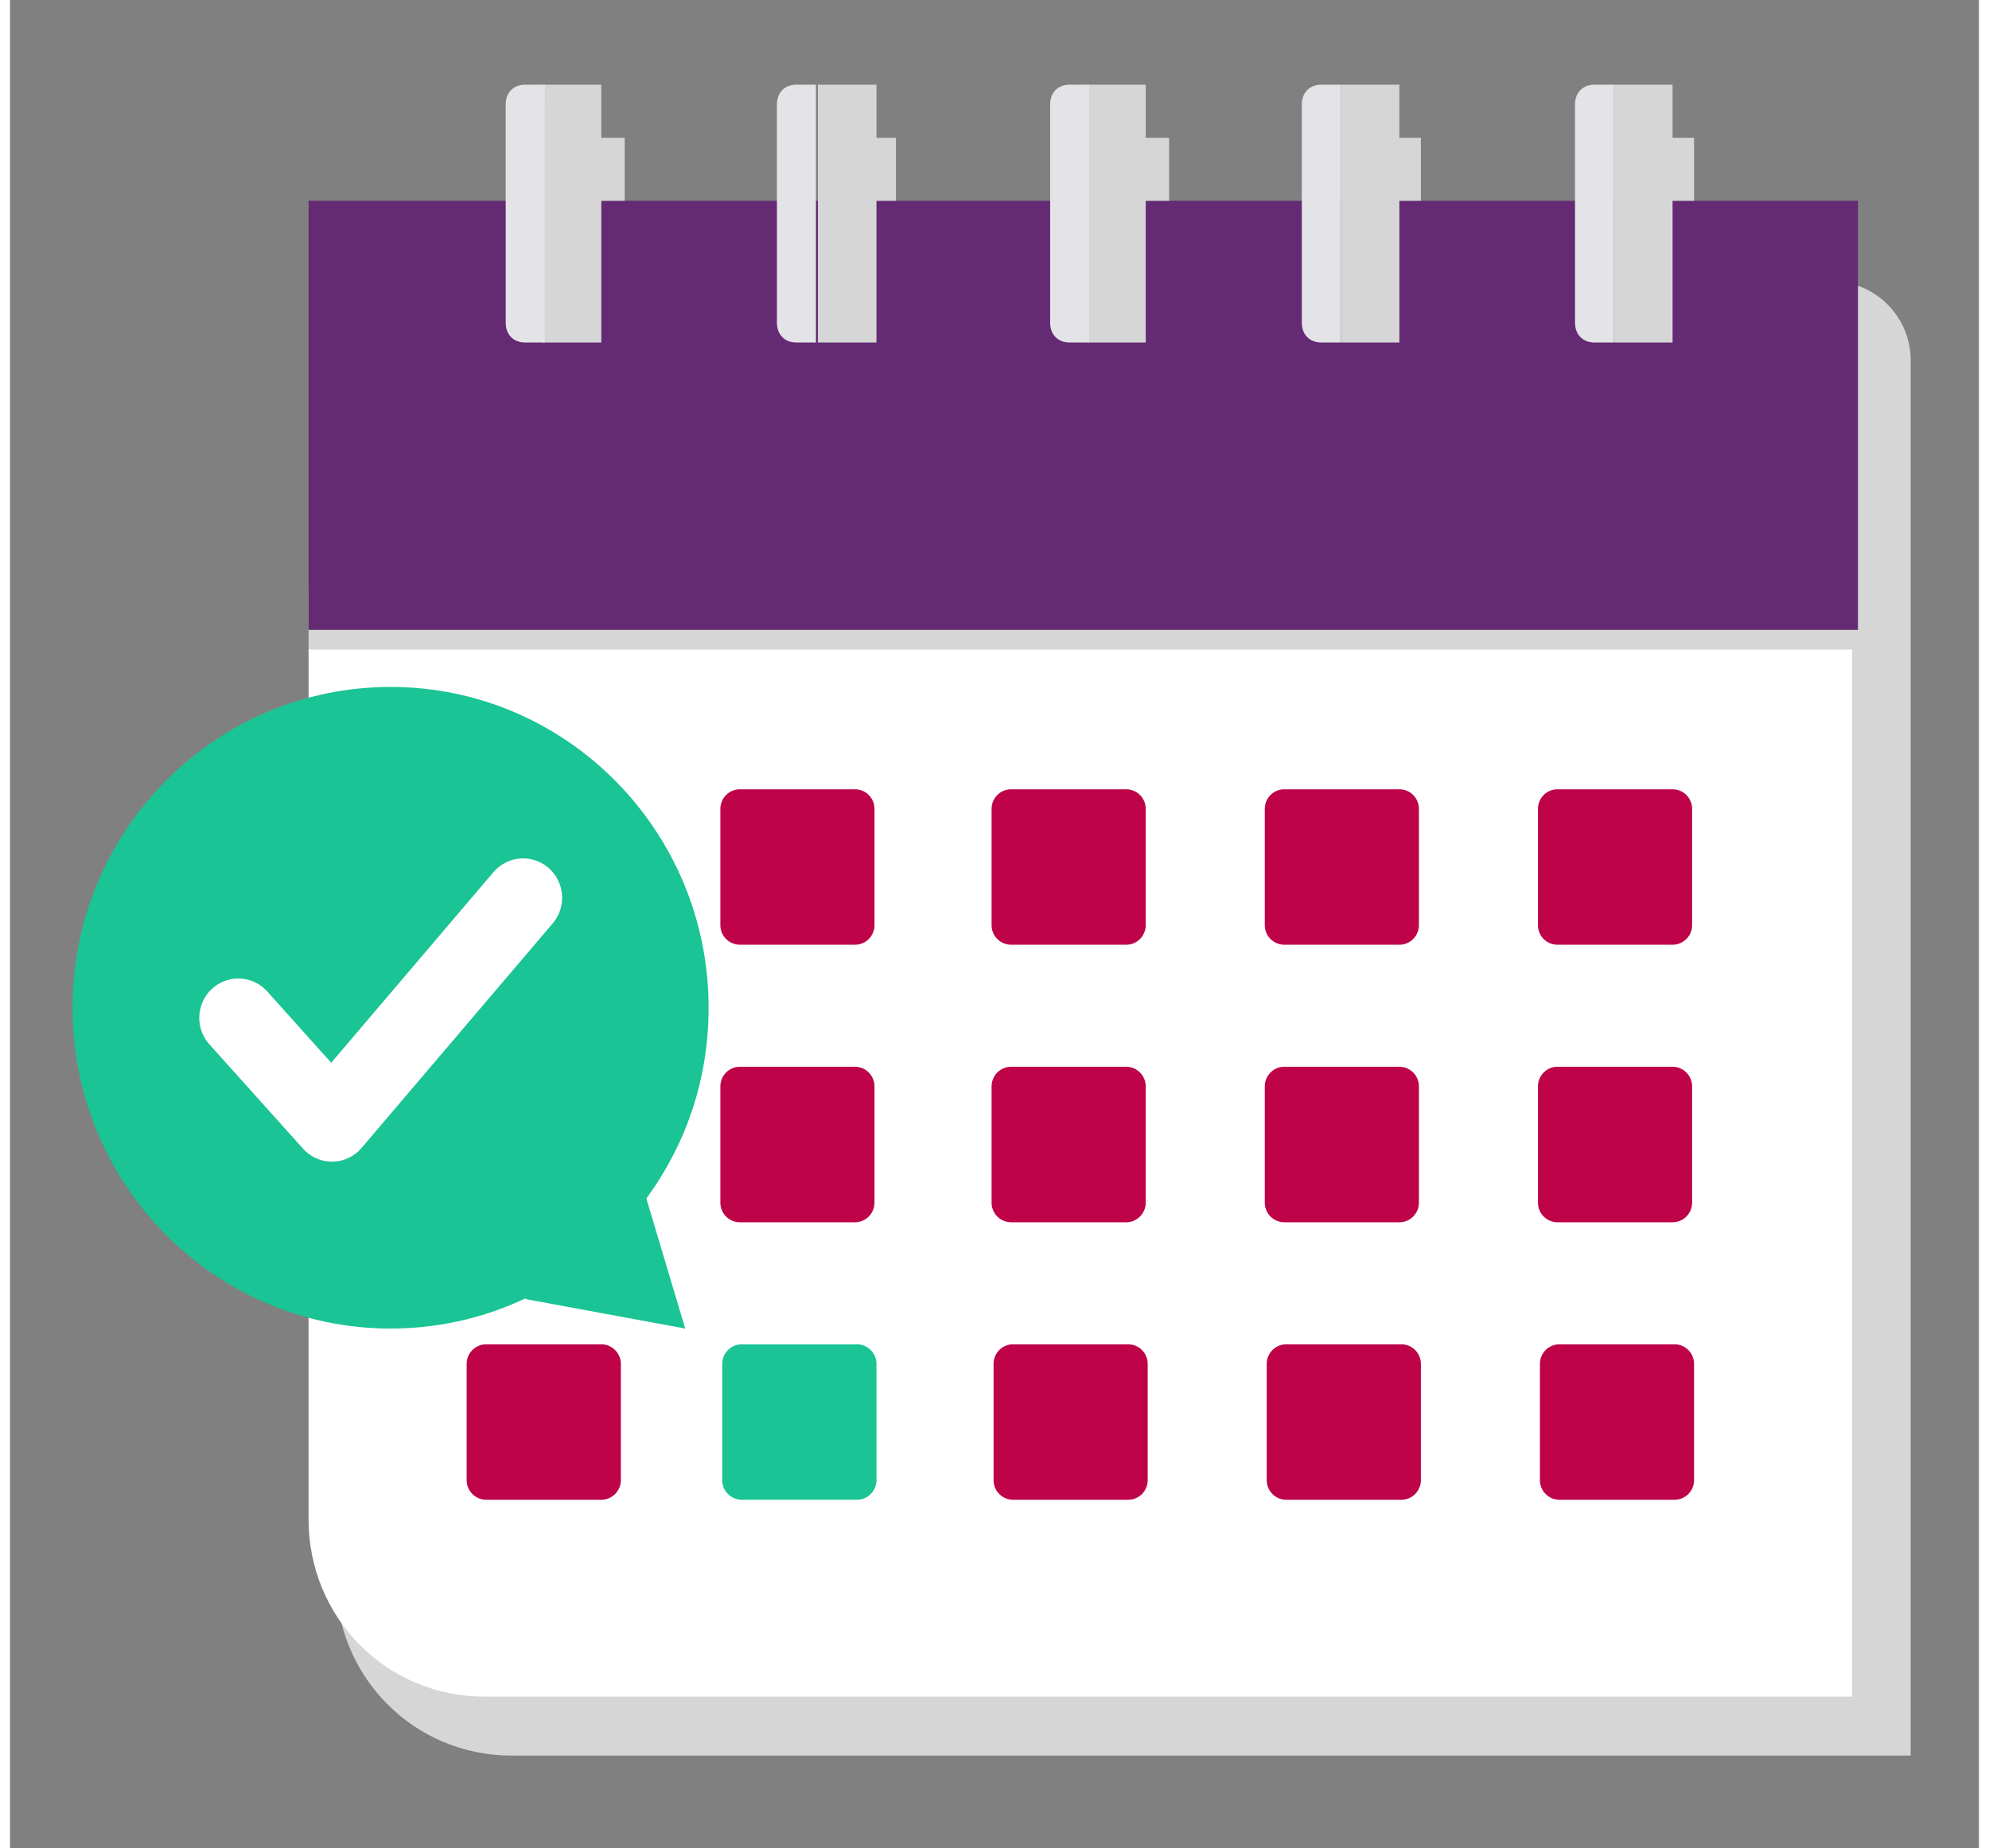
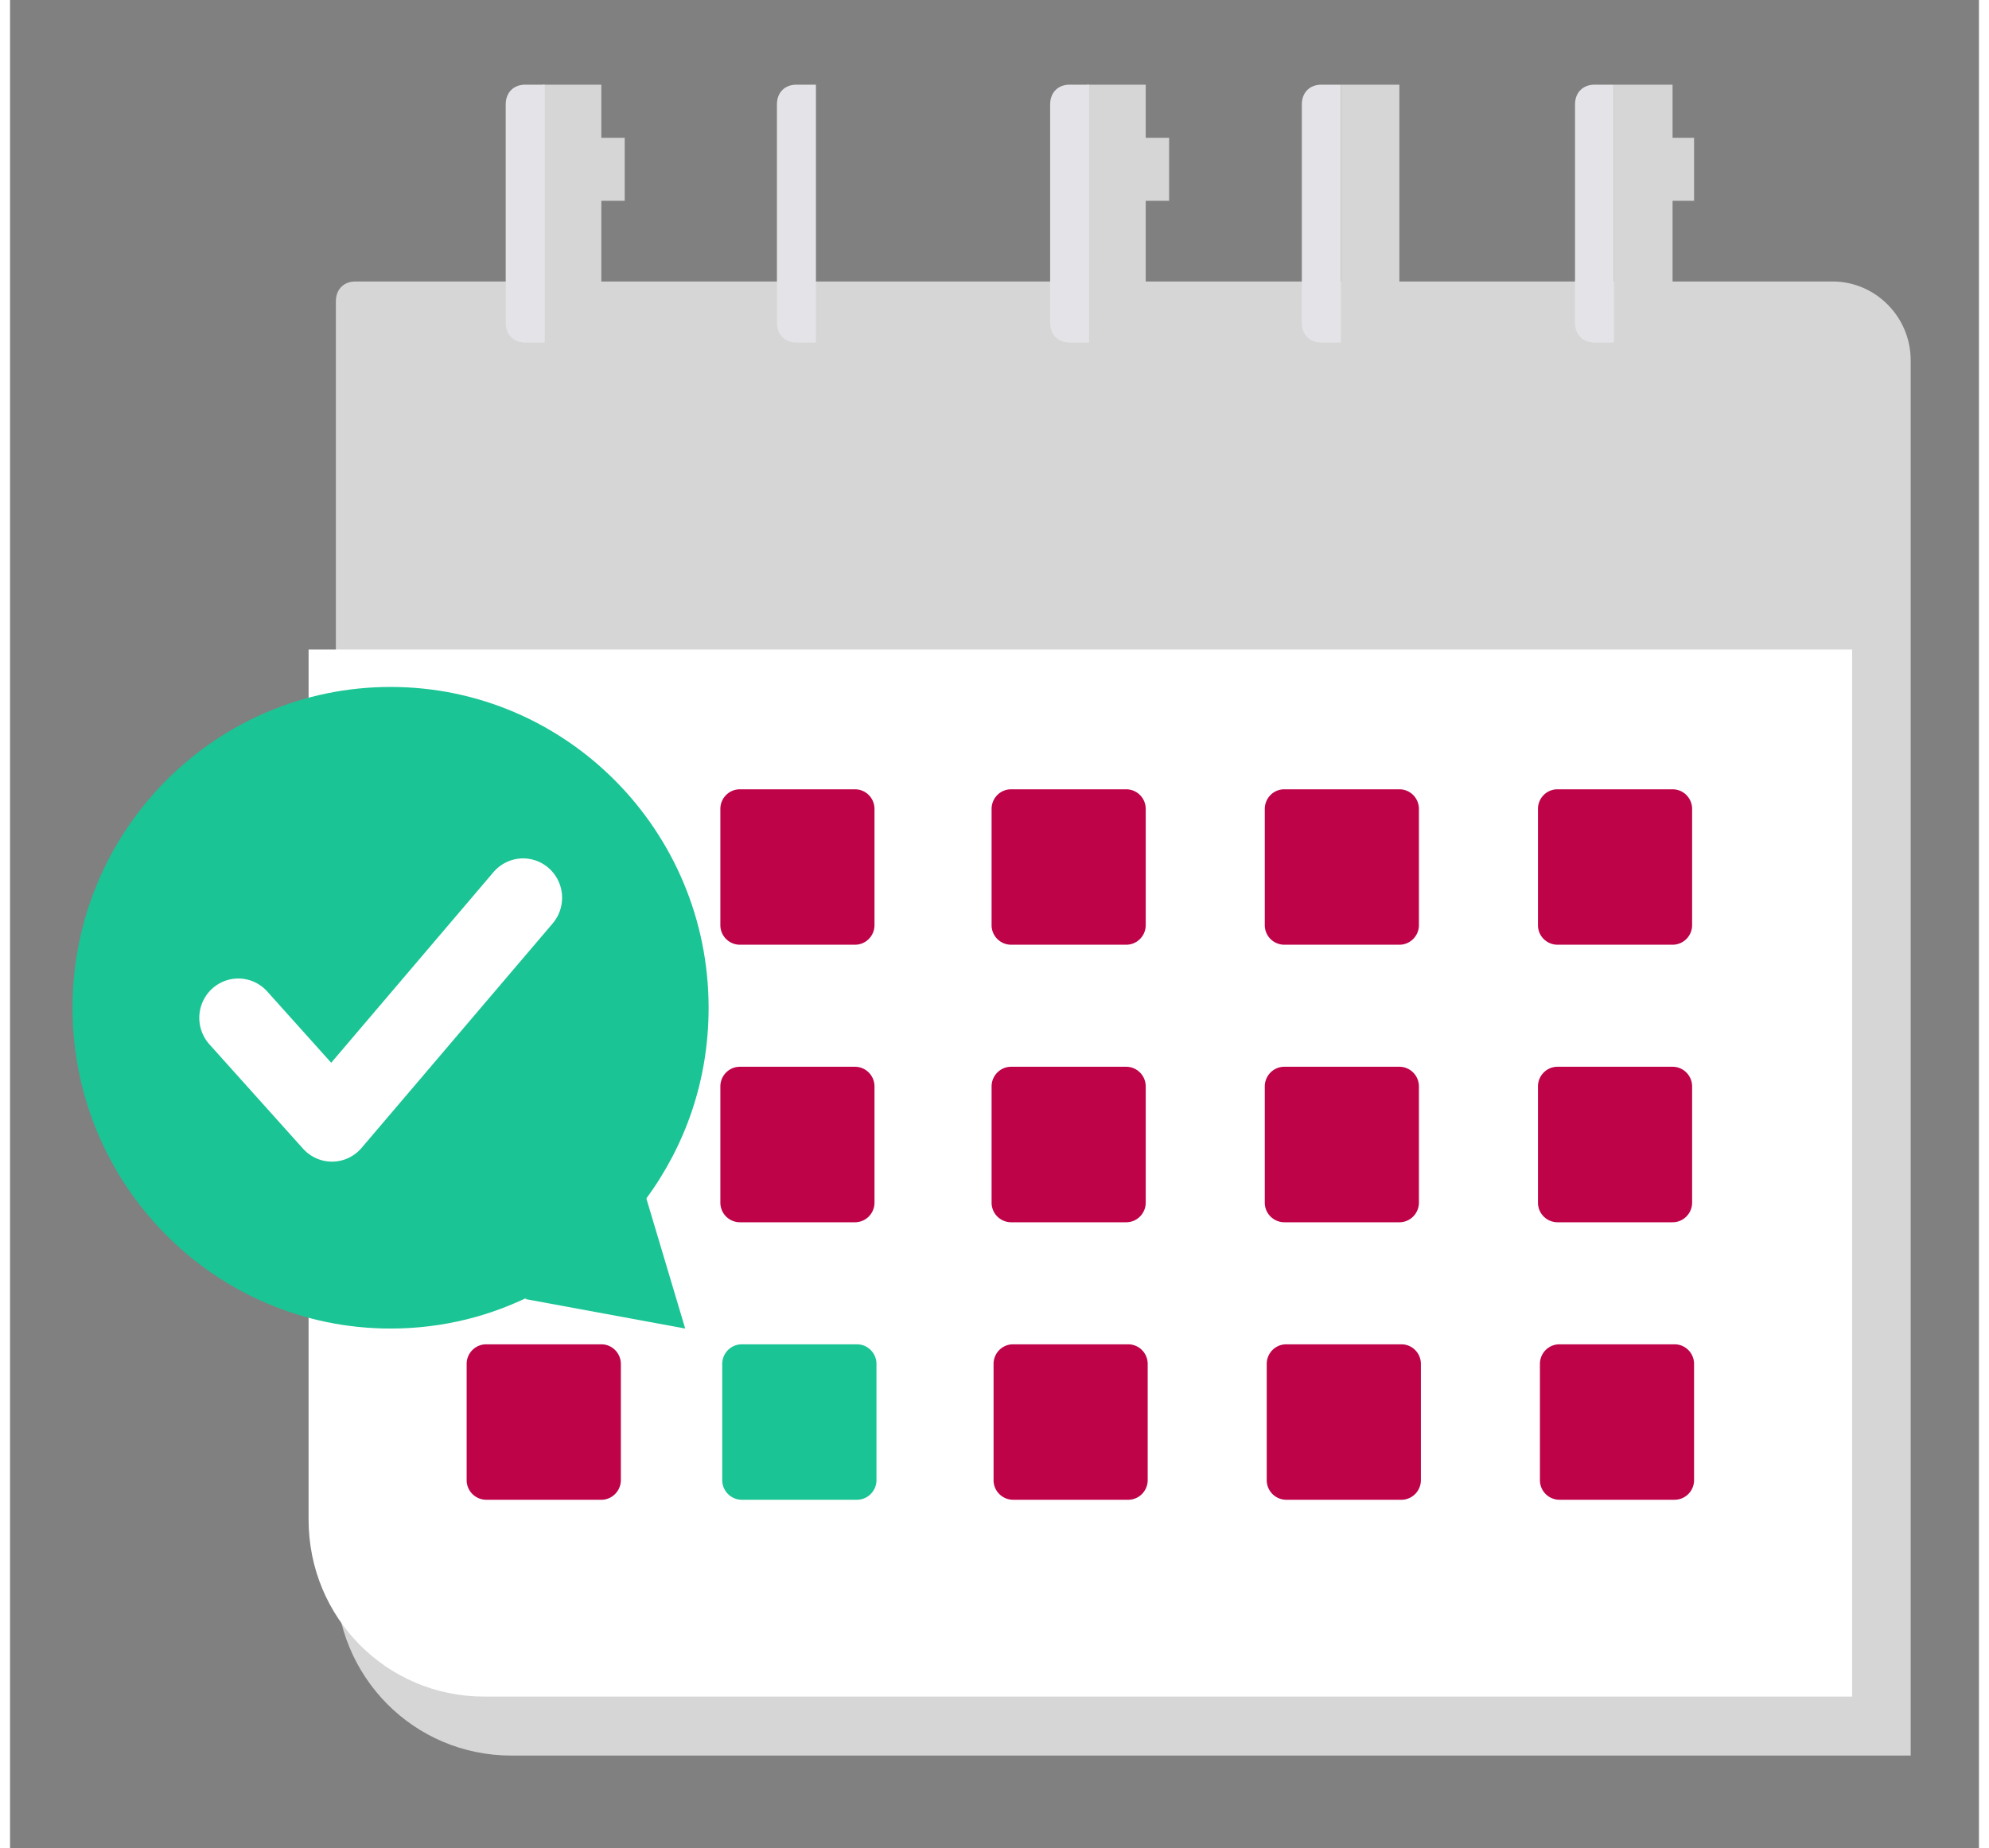
<svg xmlns="http://www.w3.org/2000/svg" width="99" height="92" viewBox="0 0 98 92">
  <rect x="0" y="0" width="98" height="92" fill="#808080" stroke="none" />
  <path style="stroke:none;fill-rule:nonzero;fill:#d6d6d6;fill-opacity:1" d="M17.191 14.012h73.524c2.137 0 3.887 1.765 3.887 3.922V87.39H24.96c-4.856 0-8.742-3.918-8.742-8.817V14.992c0-.586.39-.98.972-.98Zm0 0" />
-   <path style="stroke:none;fill-rule:nonzero;fill:#d6d6d6;fill-opacity:1" d="M14.86 29.395h77.117v3.035H14.859Zm0 0" />
  <path style="stroke:none;fill-rule:nonzero;fill:#fff;fill-opacity:1" d="M14.86 32.332h76.828v52.121H23.602c-4.856 0-8.743-3.918-8.743-8.816Zm0 0" />
-   <path style="stroke:none;fill-rule:nonzero;fill:#642a73;fill-opacity:1" d="M14.86 9.996h77.117v21.36H14.859Zm0 0" />
-   <path style="stroke:none;fill-rule:nonzero;fill:#d6d6d6;fill-opacity:1" d="M43.125 17.05h-2.914V4.216h2.914Zm0 0" />
-   <path style="stroke:none;fill-rule:nonzero;fill:#d6d6d6;fill-opacity:1" d="M44.094 9.996H42.25V6.86h1.844Zm0 0" />
  <path style="stroke:none;fill-rule:nonzero;fill:#e4e4e8;fill-opacity:1" d="M40.113 17.05h-.972c-.582 0-.97-.394-.97-.98V5.195c0-.586.388-.98.97-.98h.972Zm0 0" />
  <path style="stroke:none;fill-rule:nonzero;fill:#d6d6d6;fill-opacity:1" d="M56.527 17.05h-2.914V4.216h2.914Zm0 0" />
  <path style="stroke:none;fill-rule:nonzero;fill:#d6d6d6;fill-opacity:1" d="M57.691 9.996h-1.843V6.86h1.843Zm0 0" />
  <path style="stroke:none;fill-rule:nonzero;fill:#e4e4e8;fill-opacity:1" d="M53.71 17.05h-.972c-.582 0-.968-.394-.968-.98V5.195c0-.586.386-.98.968-.98h.973Zm0 0" />
  <path style="stroke:none;fill-rule:nonzero;fill:#d6d6d6;fill-opacity:1" d="M69.152 17.05h-2.914V4.216h2.914Zm0 0" />
-   <path style="stroke:none;fill-rule:nonzero;fill:#d6d6d6;fill-opacity:1" d="M70.223 9.996h-1.848V6.86h1.848Zm0 0" />
  <path style="stroke:none;fill-rule:nonzero;fill:#e4e4e8;fill-opacity:1" d="M66.238 17.05h-.968c-.582 0-.973-.394-.973-.98V5.195c0-.586.39-.98.973-.98h.968Zm0 0" />
  <path style="stroke:none;fill-rule:nonzero;fill:#d6d6d6;fill-opacity:1" d="M82.75 17.05h-2.914V4.216h2.914Zm0 0" />
  <path style="stroke:none;fill-rule:nonzero;fill:#d6d6d6;fill-opacity:1" d="M83.82 9.996h-1.847V6.86h1.847Zm0 0" />
  <path style="stroke:none;fill-rule:nonzero;fill:#e4e4e8;fill-opacity:1" d="M79.836 17.05h-.969c-.582 0-.972-.394-.972-.98V5.195c0-.586.39-.98.972-.98h.969Zm0 0" />
  <path style="stroke:none;fill-rule:nonzero;fill:#d6d6d6;fill-opacity:1" d="M29.43 17.05h-2.914V4.216h2.914Zm0 0" />
  <path style="stroke:none;fill-rule:nonzero;fill:#d6d6d6;fill-opacity:1" d="M30.594 9.996H28.75V6.86h1.844Zm0 0" />
  <path style="stroke:none;fill-rule:nonzero;fill:#e4e4e8;fill-opacity:1" d="M26.613 17.05h-.972c-.582 0-.97-.394-.97-.98V5.195c0-.586.388-.98.97-.98h.972Zm0 0" />
  <path style="stroke:none;fill-rule:nonzero;fill:#be0349;fill-opacity:1" d="M36.324 39.29h5.73c.54 0 .973.437.973.98v5.78c0 .54-.433.977-.972.977h-5.73a.973.973 0 0 1-.97-.976V40.27c0-.543.434-.98.97-.98ZM49.824 39.29h5.73c.54 0 .973.437.973.98v5.78c0 .54-.433.977-.972.977h-5.73a.973.973 0 0 1-.97-.976V40.27c0-.543.434-.98.97-.98ZM63.422 39.29h5.73c.54 0 .973.437.973.98v5.78c0 .54-.434.977-.973.977h-5.73a.973.973 0 0 1-.969-.976V40.27c0-.543.434-.98.969-.98ZM77.02 39.29h5.73c.54 0 .973.437.973.98v5.78c0 .54-.434.977-.973.977h-5.73a.973.973 0 0 1-.97-.976V40.27c0-.543.434-.98.97-.98ZM36.324 53.102h5.73c.54 0 .973.441.973.98v5.781c0 .54-.433.98-.972.98h-5.73a.976.976 0 0 1-.97-.98v-5.781c0-.539.434-.98.97-.98ZM49.824 53.102h5.73c.54 0 .973.441.973.98v5.781c0 .54-.433.98-.972.98h-5.73a.976.976 0 0 1-.97-.98v-5.781c0-.539.434-.98.97-.98ZM63.422 53.102h5.73c.54 0 .973.441.973.98v5.781c0 .54-.434.98-.973.98h-5.73a.976.976 0 0 1-.969-.98v-5.781c0-.539.434-.98.969-.98ZM77.02 53.102h5.73c.54 0 .973.441.973.98v5.781c0 .54-.434.98-.973.98h-5.73a.976.976 0 0 1-.97-.98v-5.781c0-.539.434-.98.97-.98Zm0 0" />
  <path style="stroke:none;fill-rule:nonzero;fill:#1ac494;fill-opacity:1" d="M36.422 66.918h5.73c.535 0 .973.437.973.977v5.78c0 .544-.438.981-.973.981h-5.73a.977.977 0 0 1-.973-.98v-5.781c0-.54.438-.977.973-.977Zm0 0" />
  <path style="stroke:none;fill-rule:nonzero;fill:#be0349;fill-opacity:1" d="M49.922 66.918h5.73c.54 0 .973.437.973.977v5.78c0 .544-.434.981-.973.981h-5.73a.974.974 0 0 1-.969-.98v-5.781c0-.54.434-.977.969-.977ZM63.52 66.918h5.73c.54 0 .973.437.973.977v5.78c0 .544-.434.981-.973.981h-5.73a.974.974 0 0 1-.97-.98v-5.781c0-.54.434-.977.97-.977ZM77.117 66.918h5.73c.54 0 .973.437.973.977v5.78c0 .544-.433.981-.972.981h-5.73a.974.974 0 0 1-.97-.98v-5.781c0-.54.434-.977.97-.977ZM23.7 66.918h5.73c.535 0 .972.437.972.977v5.78c0 .544-.437.981-.972.981H23.7a.977.977 0 0 1-.973-.98v-5.781c0-.54.437-.977.972-.977Zm0 0" />
  <path style="stroke:none;fill-rule:nonzero;fill:#1ac494;fill-opacity:1" d="M34.77 50.164c0 3.625-1.165 6.86-3.106 9.504-2.914 3.918-7.48 6.465-12.723 6.465-8.742 0-15.832-7.153-15.832-15.969 0-8.816 7.09-15.969 15.832-15.969 8.739 0 15.829 7.153 15.829 15.97Zm0 0" />
  <path style="stroke:none;fill-rule:nonzero;fill:#1ac494;fill-opacity:1" d="m33.605 66.133-7.964-1.469 5.828-5.684Zm0 0" />
  <path style="fill:none;stroke-width:4;stroke-linecap:round;stroke-linejoin:round;stroke:#fff;stroke-opacity:1;stroke-miterlimit:4" d="m11.7 51.599 4.802 5.303 9.797-11.404" transform="matrix(.971 0 0 .98 0 .101)" />
</svg>